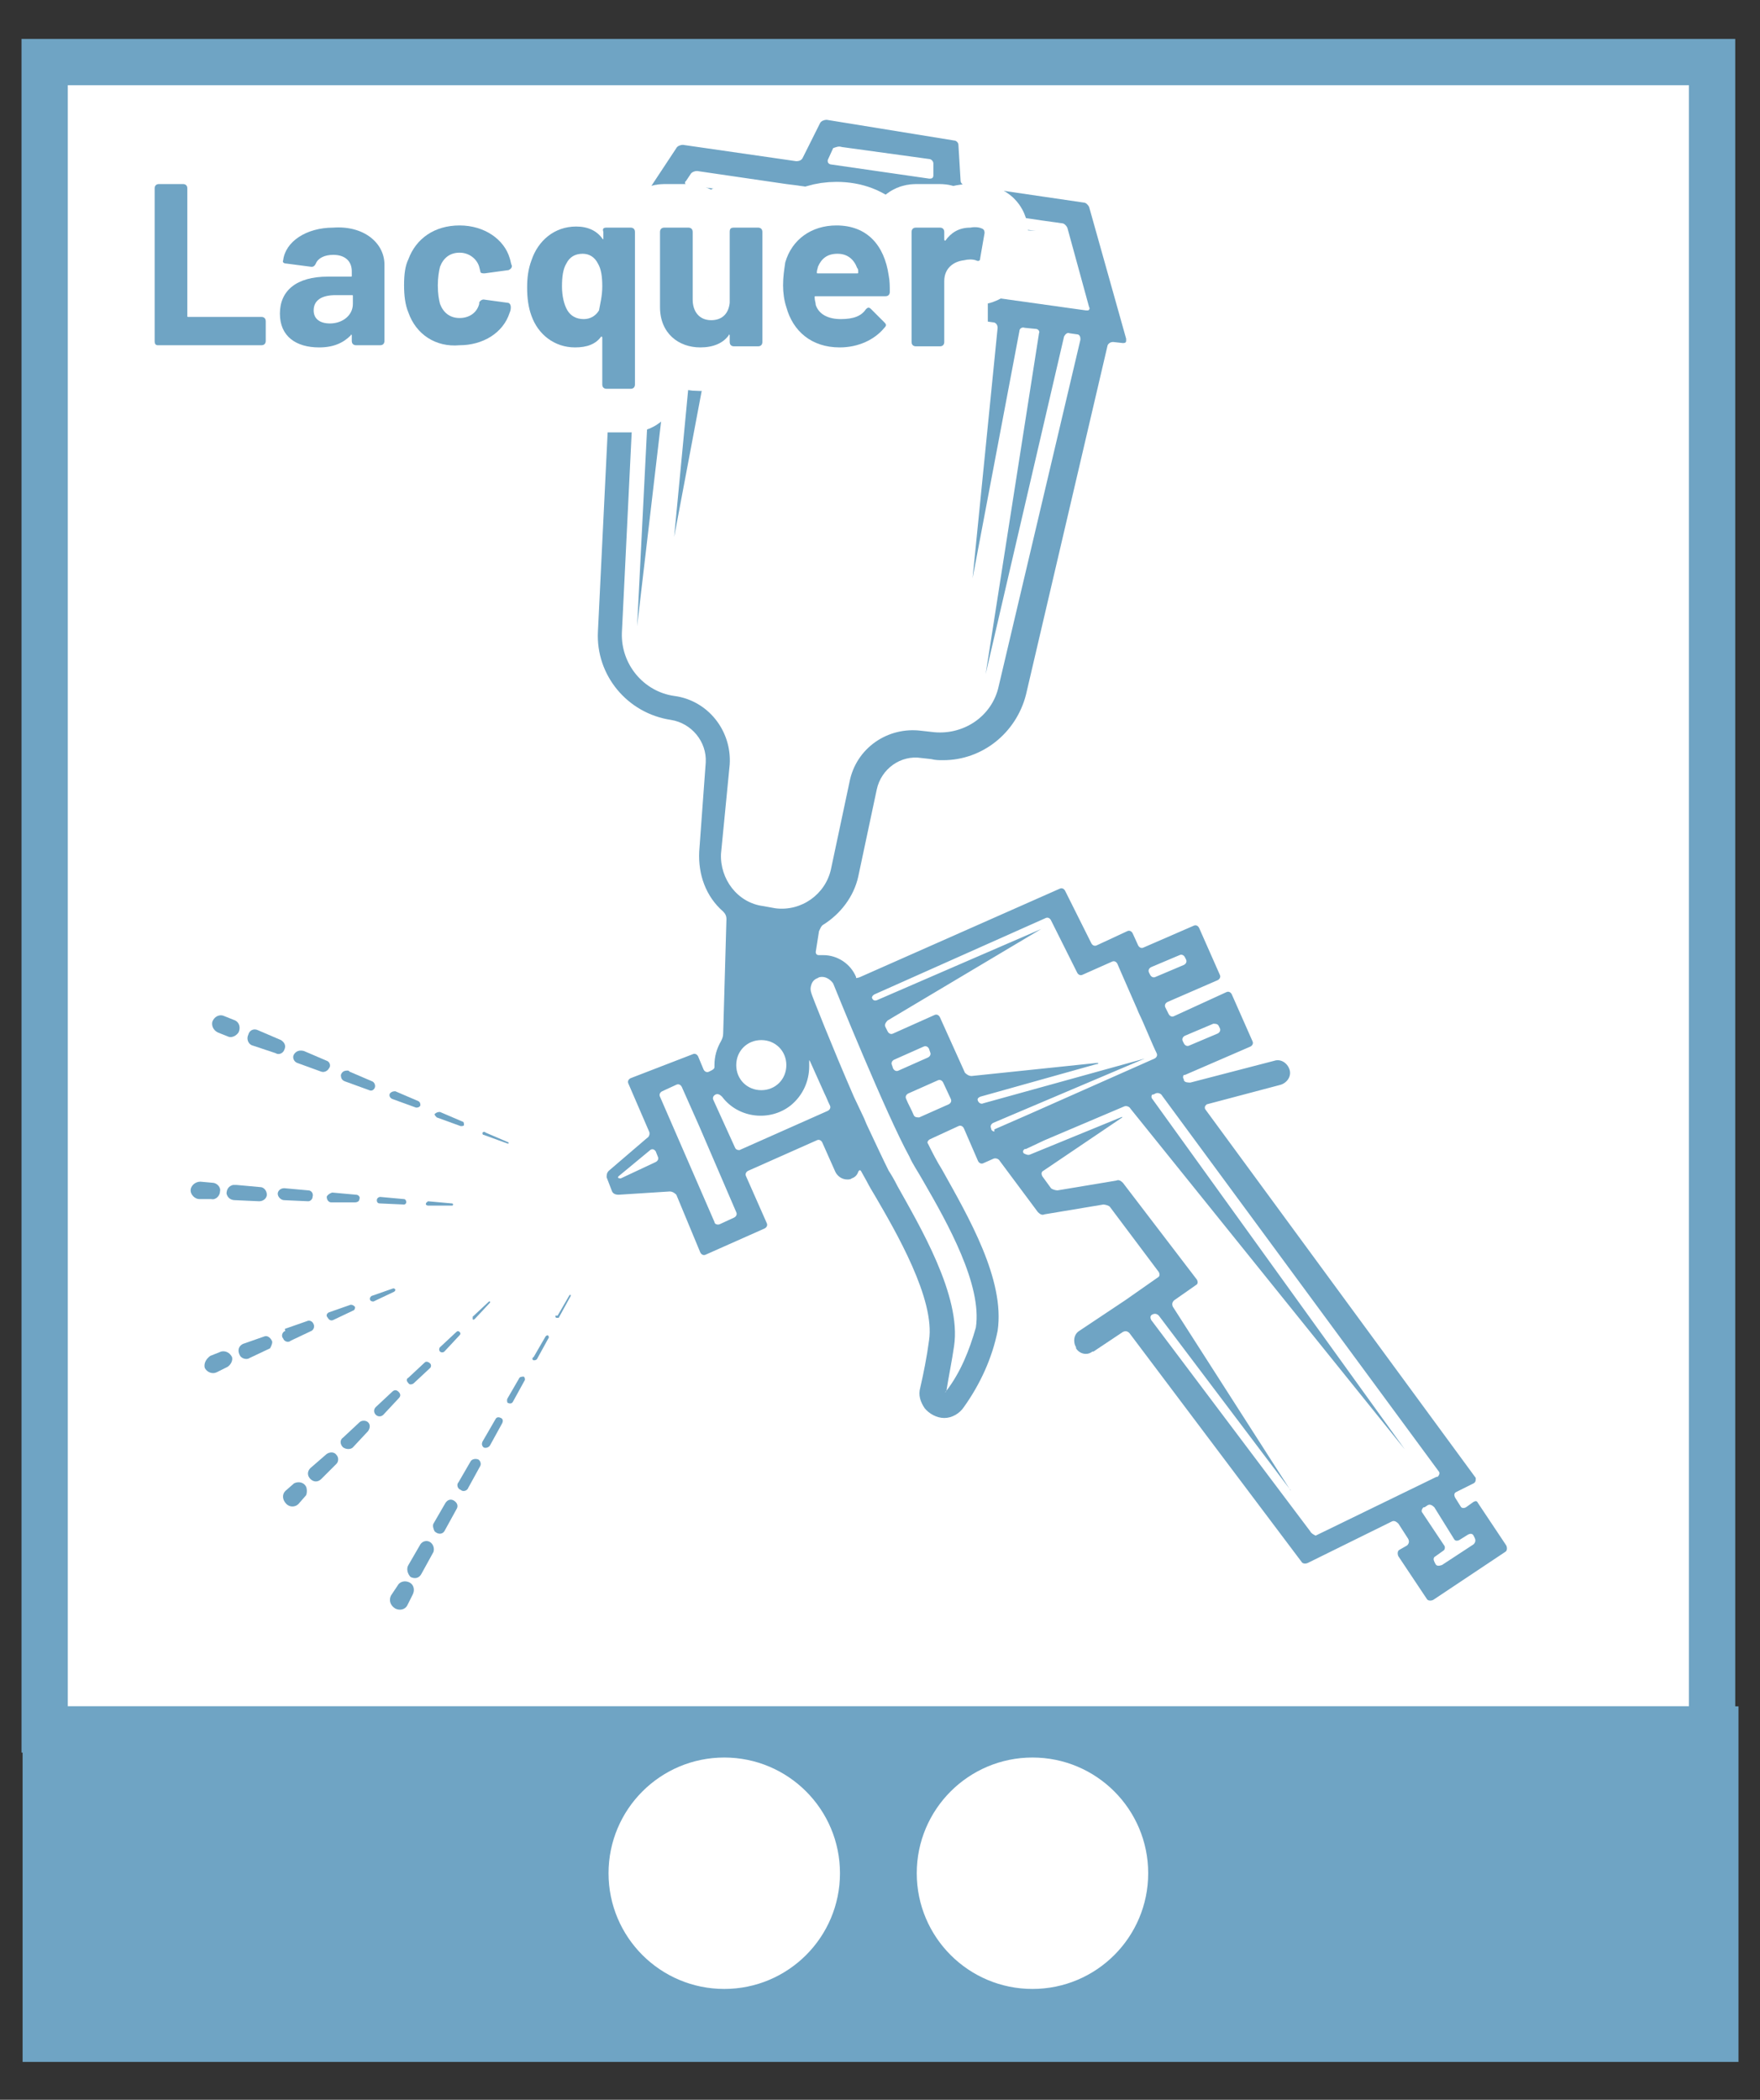
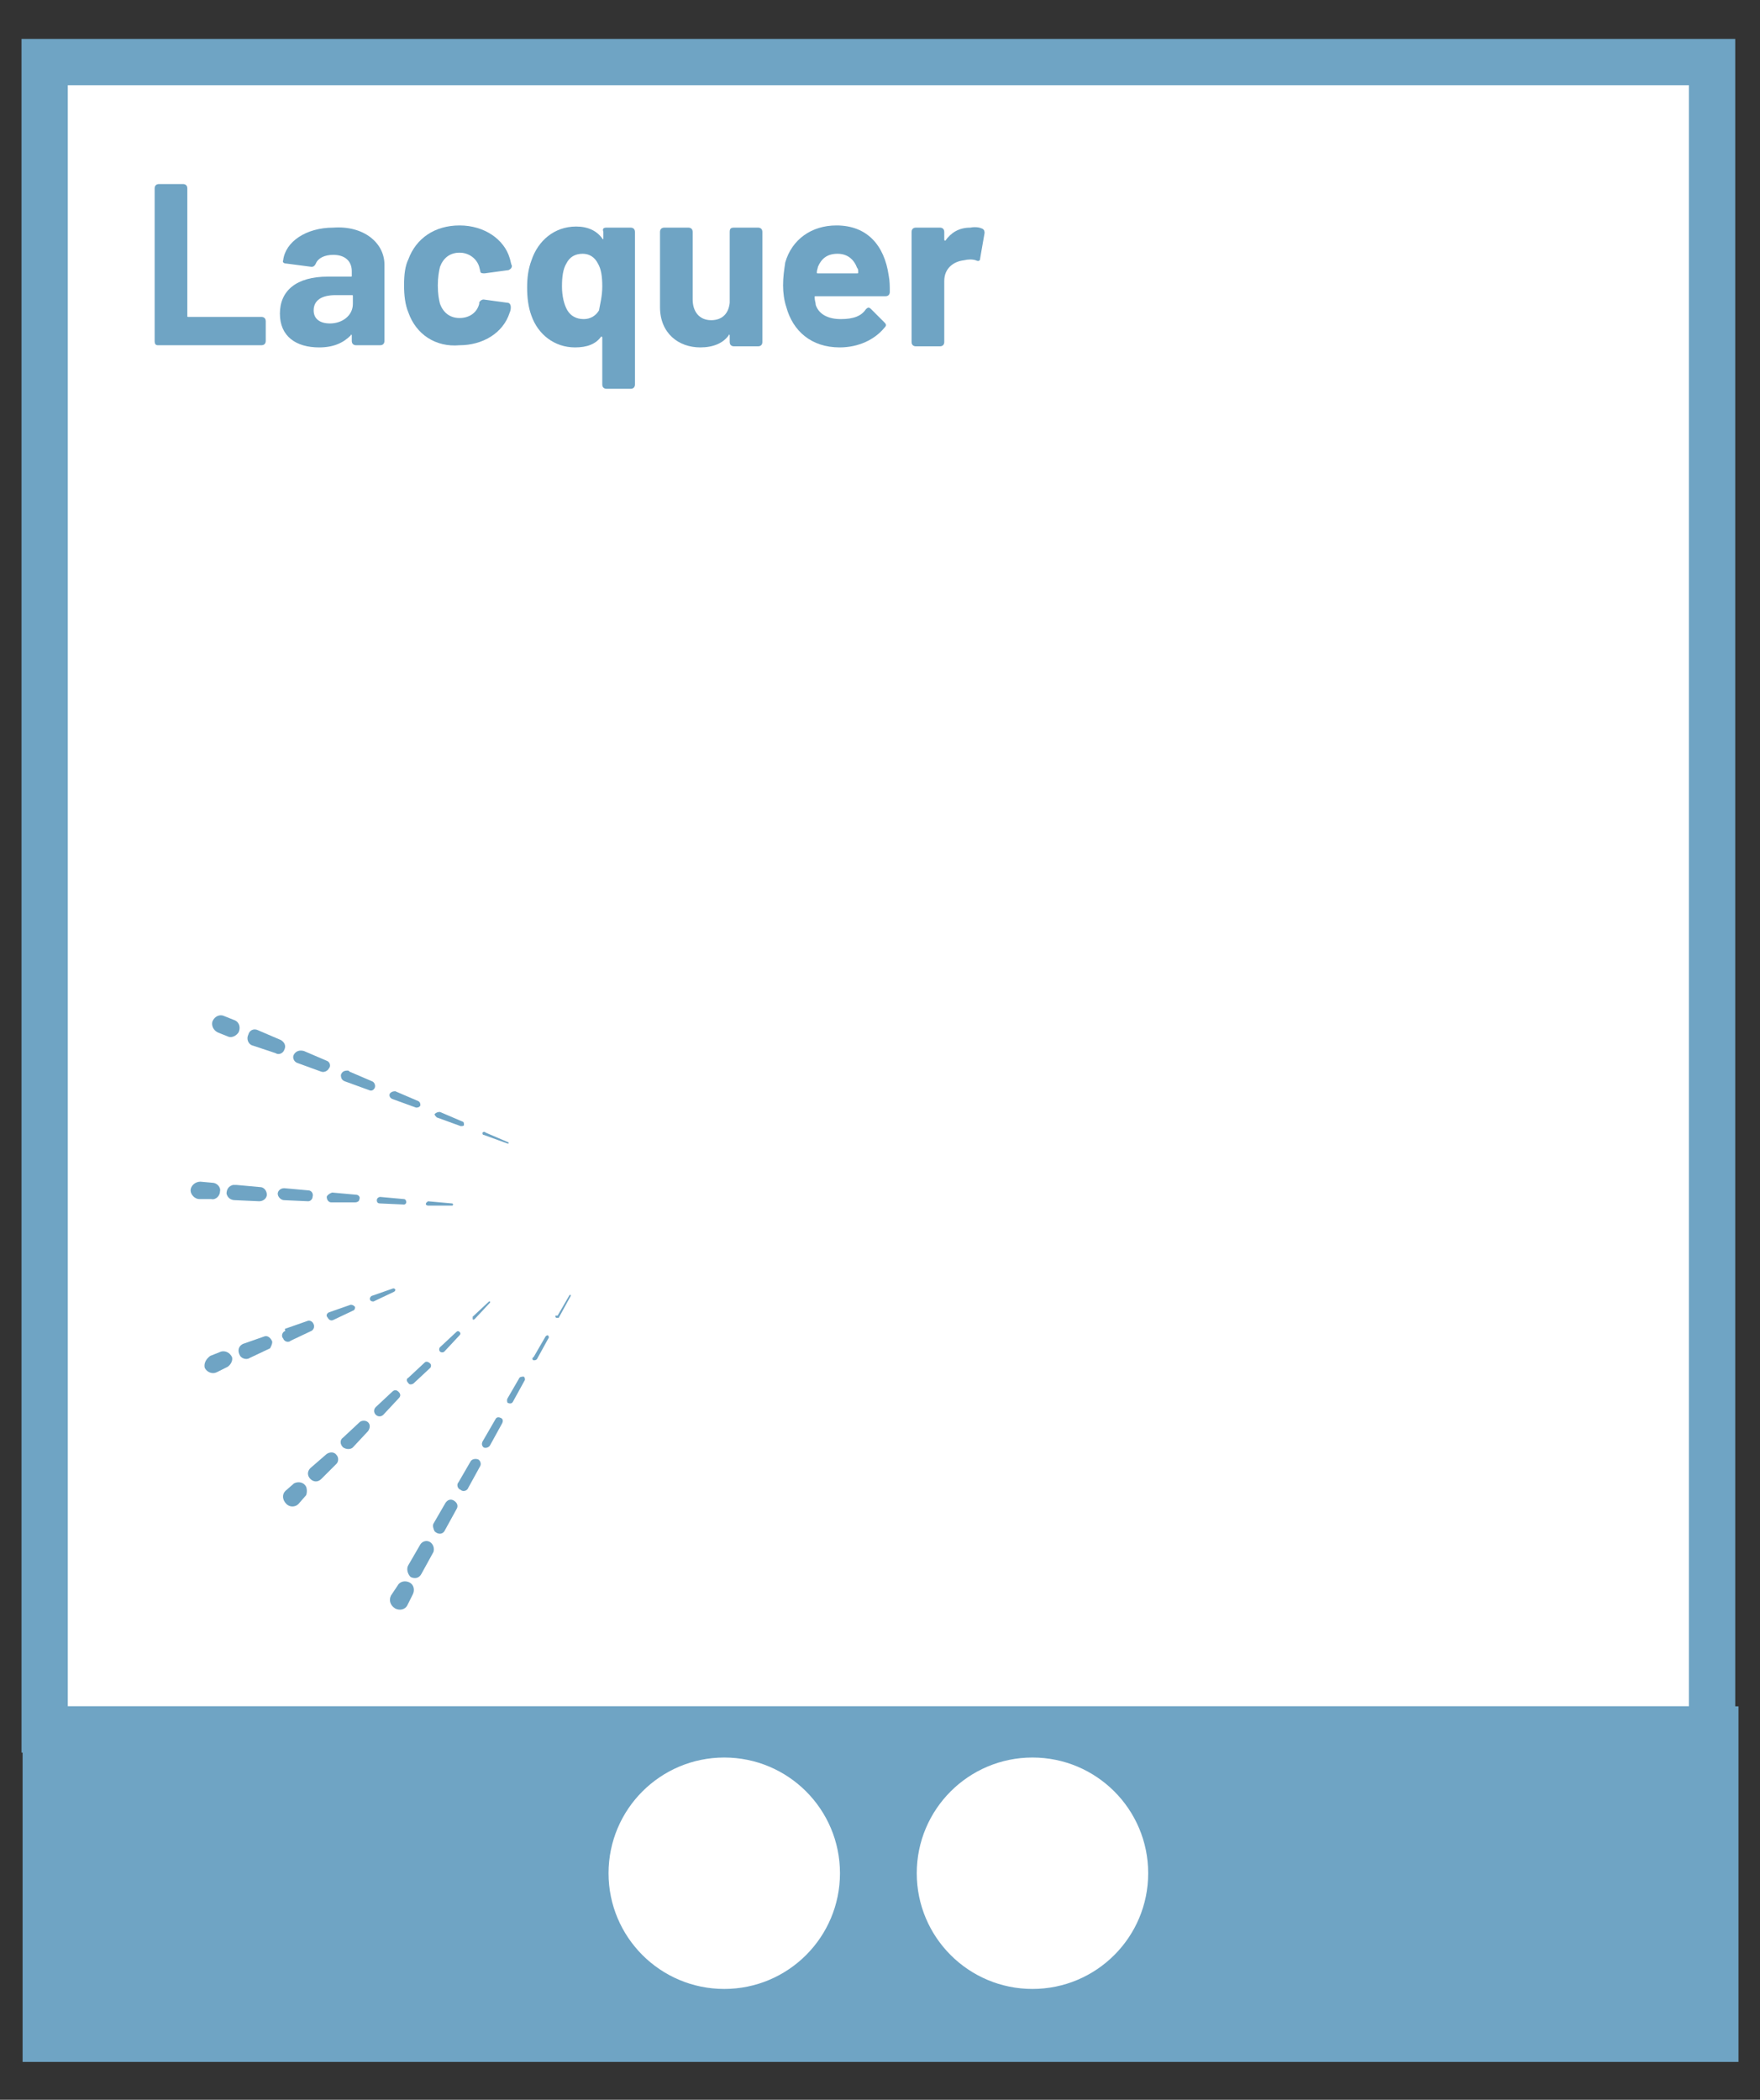
<svg xmlns="http://www.w3.org/2000/svg" version="1.1" id="Ebene_1" x="0px" y="0px" viewBox="0 0 161.6 192.8" style="enable-background:new 0 0 161.6 192.8;" xml:space="preserve">
  <rect x="0" y="0" width="161.6" height="192.8" fill="#333333" stroke="none" />
  <style type="text/css">
	.st0{fill:#FFFFFF;stroke:#6FA4C4;stroke-width:4.25;}
	.st1{fill:#6FA4C4;stroke:#6FA4C4;stroke-width:4.25;}
	.st2{fill:#6FA4C4;}
	.st3{fill:#FFFFFF;stroke:#FFFFFF;stroke-width:4.25;}
	.st4{fill:#FFFFFF;stroke:#FFFFFF;stroke-width:8;}
</style>
  <rect x="4.1" y="5.7" class="st0" width="153.1" height="153.1" />
  <rect x="4.2" y="158.8" class="st1" width="153.3" height="28.4" />
  <g>
-     <path class="st2" d="M135.3,137.9l-0.7,0.5c-0.2,0.1-0.4,0.1-0.5-0.1l0,0l-0.5-0.8c-0.1-0.2-0.1-0.4,0.1-0.5l0,0l1.6-0.8   c0.2-0.1,0.2-0.3,0.2-0.4c0,0,0,0,0-0.1l-24.8-33.8c-0.1-0.1-0.1-0.3,0-0.4l0.1-0.1l6.8-1.8c0.6-0.2,1-0.8,0.8-1.4s-0.8-1-1.4-0.8   l-7.7,2c-0.2,0-0.5,0-0.6-0.2v-0.1c-0.1-0.1-0.1-0.3,0-0.4h0.1l6-2.6c0.2-0.1,0.3-0.3,0.2-0.5l-1.9-4.3c-0.1-0.2-0.3-0.3-0.5-0.2   l0,0l-4.8,2.2c-0.2,0.1-0.4,0-0.5-0.2l0,0l-0.3-0.6c-0.1-0.2,0-0.4,0.2-0.5l0,0l4.6-2c0.2-0.1,0.3-0.3,0.2-0.5l0,0l-1.9-4.3   c-0.1-0.2-0.3-0.3-0.5-0.2l-4.6,2c-0.2,0.1-0.4,0-0.5-0.2l0,0l-0.5-1.1c-0.1-0.2-0.3-0.3-0.5-0.2l-2.8,1.3c-0.2,0.1-0.4,0-0.5-0.2   l-2.4-4.8c-0.1-0.2-0.3-0.3-0.5-0.2l0,0L79,89.7c-0.2,0.1-0.4,0.1-0.4,0.1v-0.1c-0.5-1.2-1.7-2-3-2c-0.1,0-0.2,0-0.4,0   c-0.2,0-0.3-0.1-0.3-0.3l0.3-1.9c0.1-0.2,0.2-0.5,0.4-0.6c1.6-1,2.8-2.6,3.2-4.4l1.7-8c0.4-1.9,2.2-3.2,4.1-2.9l0.9,0.1   c0.4,0.1,0.7,0.1,1.1,0.1c3.6,0,6.7-2.5,7.6-6l7.5-32.1c0.1-0.2,0.3-0.3,0.5-0.3l0.9,0.1c0.1,0,0.3,0,0.3-0.2c0-0.1,0-0.1,0-0.2   L100,19c-0.1-0.2-0.3-0.4-0.5-0.4L88.6,17c-0.2,0-0.4-0.2-0.4-0.4L88,13.3c0-0.2-0.2-0.4-0.4-0.4L75.9,11c-0.2,0-0.5,0.1-0.6,0.3   l-1.6,3.2c-0.1,0.2-0.3,0.3-0.6,0.3l-10.4-1.5c-0.2,0-0.5,0.1-0.6,0.3l-7,10.6c-0.1,0.1-0.1,0.2,0,0.3c0,0,0.1,0.1,0.2,0.1l0.8,0.1   c0.2,0,0.4,0.2,0.4,0.5L54.9,58c-0.2,4,2.7,7.5,6.7,8.1c1.9,0.3,3.3,2,3.2,3.9l-0.6,8.2c-0.1,2.1,0.6,4.1,2.2,5.5   c0.2,0.2,0.3,0.4,0.3,0.7l-0.3,10.5c0,0.3-0.1,0.5-0.2,0.7c-0.4,0.7-0.6,1.4-0.6,2.2c0,0.1,0,0.1,0,0.2s-0.1,0.2-0.3,0.3l-0.2,0.1   c-0.2,0.1-0.4,0-0.5-0.2l0,0L64.1,97c-0.1-0.2-0.3-0.3-0.5-0.2l0,0L57.9,99c-0.2,0.1-0.3,0.3-0.2,0.5l1.9,4.4   c0.1,0.2,0,0.5-0.2,0.6l-3.5,3c-0.2,0.2-0.2,0.4-0.2,0.6l0.5,1.3c0.1,0.2,0.3,0.3,0.6,0.3l4.7-0.3c0.2,0,0.4,0.1,0.6,0.3l2.2,5.3   c0.1,0.2,0.3,0.3,0.5,0.2l0,0l5.4-2.4c0.2-0.1,0.3-0.3,0.2-0.5l-1.9-4.3c-0.1-0.2,0-0.4,0.2-0.5l6.3-2.8c0.2-0.1,0.4,0,0.5,0.2l0,0   l1.2,2.7c0.2,0.4,0.6,0.7,1.1,0.7c0.1,0,0.3,0,0.4-0.1c0.3-0.1,0.5-0.3,0.6-0.6c0.1-0.2,0.2-0.2,0.3,0l0.5,0.9   c0.2,0.4,0.5,0.9,0.8,1.4c1.8,3.1,5.5,9.4,4.9,13.2c-0.2,1.5-0.5,3-0.8,4.3c-0.2,0.7,0,1.3,0.4,1.9c0.4,0.5,1.1,0.9,1.8,0.9   c0.7,0,1.4-0.4,1.8-1c1.5-2.1,2.6-4.5,3.1-7c0.7-4.7-2.7-10.5-5.1-14.8c-0.5-0.8-0.9-1.6-1.2-2.2l-0.1-0.2c-0.1-0.1,0-0.3,0.2-0.4   l2.6-1.2c0.2-0.1,0.4,0,0.5,0.2l1.3,3c0.1,0.2,0.3,0.3,0.5,0.2l0,0l0.9-0.4c0.2-0.1,0.5,0,0.6,0.2l3.5,4.7c0.2,0.2,0.4,0.3,0.6,0.2   l5.4-0.9c0.2,0,0.5,0.1,0.6,0.2l4.5,6c0.1,0.2,0.1,0.4-0.1,0.5l0,0l-3,2.1l-0.6,0.4l-3.6,2.4c-0.5,0.3-0.6,1-0.3,1.5c0,0,0,0,0,0.1   c0.3,0.5,1,0.7,1.5,0.3c0,0,0,0,0.1,0l2.7-1.8c0.2-0.1,0.4-0.1,0.6,0.1l15.8,21c0.1,0.2,0.4,0.2,0.6,0.1l7.7-3.8   c0.2-0.1,0.4,0,0.6,0.2l0.9,1.4c0.1,0.2,0.1,0.4-0.1,0.6l-0.7,0.4c-0.2,0.1-0.2,0.4-0.1,0.6l2.6,3.9c0.1,0.2,0.4,0.2,0.6,0.1   l6.6-4.4c0.2-0.1,0.2-0.4,0.1-0.6l-2.6-3.9C135.6,137.8,135.5,137.8,135.3,137.9z M111.9,94.2l0.1,0.2c0.1,0.2,0,0.4-0.2,0.5l0,0   l-2.6,1.1c-0.2,0.1-0.4,0-0.5-0.2l0,0l-0.1-0.2c-0.1-0.2,0-0.4,0.2-0.5l0,0l2.6-1.1C111.6,94,111.8,94,111.9,94.2z M108.8,87.9   l0.1,0.2c0.1,0.2,0,0.4-0.2,0.5l0,0l-2.6,1.1c-0.2,0.1-0.4,0-0.5-0.2l0,0l-0.1-0.2c-0.1-0.2,0-0.4,0.2-0.5l0,0l2.6-1.1   C108.5,87.6,108.7,87.7,108.8,87.9L108.8,87.9z M77.3,13.5l8,1.1c0.2,0,0.4,0.2,0.4,0.4v1.1c0,0.2-0.1,0.3-0.3,0.3h-0.1l-9-1.3   c-0.1,0-0.3-0.1-0.3-0.3v-0.1l0.5-1.1C76.8,13.5,77,13.4,77.3,13.5z M61.7,19l33.4,2.2c0.2,0,0.2,0,0,0l-32-4.2   c-0.1,0-0.2-0.1-0.2-0.2s0-0.1,0.1-0.2l0.4-0.6c0.1-0.2,0.4-0.3,0.6-0.3l8.2,1.2L73,17c2.2,0.3,12.6,1.8,14.7,2.1l0.8,0.1   c1.6,0.2,7.4,1.1,9,1.3c0.2,0,0.4,0.2,0.5,0.4l2,7.3c0.1,0.1,0,0.3-0.1,0.3c0,0-0.1,0-0.2,0l-18.6-2.6l-21.9-3.1   c-0.1,0-0.2-0.1-0.2-0.2s0-0.1,0.1-0.1l2.1-3.1C61.3,19.1,61.5,19,61.7,19z M67,70.2c0.2-3.1-2-5.9-5.1-6.3   c-2.8-0.4-4.9-2.9-4.8-5.8l1.6-32.7c0-0.2,0.2-0.4,0.4-0.3l0,0l0.6,0.1c0.2,0,0.4,0.2,0.4,0.5l-1.6,31.8c0,0.2,0,0.2,0,0l3.7-31.6   c0-0.2,0.2-0.4,0.4-0.3l0,0l1.1,0.2c0.2,0,0.4,0.2,0.4,0.4l-2.2,23.1c0,0.2,0,0.2,0,0l4.3-22.8c0-0.2,0.2-0.4,0.5-0.3l14.3,2   l10.2,1.4c0.2,0,0.4,0.2,0.4,0.5l-2.3,23c0,0.2,0,0.2,0,0l4.3-22.7c0-0.2,0.2-0.4,0.5-0.3l1,0.1c0.2,0,0.4,0.2,0.3,0.4l0,0   l-4.9,31.3c0,0.2,0,0.2,0,0l7.2-31c0.1-0.2,0.3-0.4,0.5-0.3l0.7,0.1c0.2,0,0.3,0.2,0.3,0.4c0,0,0,0,0,0.1L91.7,63   c-0.6,2.8-3.3,4.6-6.2,4.2l-0.9-0.1c-3.1-0.4-6,1.6-6.6,4.7l-1.7,8c-0.5,2.3-2.7,3.9-5.1,3.6l-1.1-0.2c-2.4-0.3-4-2.5-3.9-4.8   L67,70.2z M72.2,97.8c0,1.3-1,2.3-2.3,2.3s-2.3-1-2.3-2.3s1-2.3,2.3-2.3l0,0C71.2,95.5,72.2,96.5,72.2,97.8L72.2,97.8z M56.8,108   l2.9-2.4c0.1-0.1,0.3-0.1,0.4,0l0.1,0.1l0.2,0.5c0.1,0.2,0,0.4-0.2,0.5l0,0l-3.2,1.5C56.7,108.2,56.7,108.1,56.8,108z M65.6,112.2   l-5-11.5c-0.1-0.2,0-0.4,0.2-0.5l0,0l1.3-0.6c0.2-0.1,0.4,0,0.5,0.2l1.6,3.6l3.4,7.9c0.1,0.2,0,0.4-0.2,0.5l-1.3,0.6   C65.9,112.5,65.6,112.4,65.6,112.2L65.6,112.2z M67.5,105.4l-2-4.4c-0.1-0.2,0-0.4,0.2-0.5l0,0c0.2-0.1,0.4,0,0.6,0.2   c1.5,2,4.4,2.3,6.3,0.8c1.1-0.9,1.7-2.2,1.7-3.6c0-0.1,0-0.2,0-0.4s0-0.2,0.1,0l1.3,2.9c0.2,0.4,0.3,0.7,0.5,1.1   c0.1,0.2,0,0.4-0.2,0.5l0,0l-8.1,3.6C67.8,105.6,67.6,105.6,67.5,105.4L67.5,105.4z M86.7,128.8v-0.3c0-0.2,0-0.2,0,0V128.8   C86.7,129,86.7,129,86.7,128.8z M86.9,127.7C86.8,127.9,86.7,127.9,86.9,127.7c0.2-1.3,0.5-2.7,0.7-4.1c0.7-4.6-3.2-11.1-5.2-14.7   c-0.3-0.6-0.6-1.1-0.8-1.4c-0.5-1-1.2-2.5-2-4.2c-0.1-0.2-0.2-0.5-0.3-0.7l-0.9-1.9c-2-4.6-3.9-9.4-3.9-9.5c-0.1-0.3-0.1-0.5,0-0.8   s0.3-0.5,0.6-0.6c0.1-0.1,0.3-0.1,0.4-0.1c0.4,0,0.8,0.3,1,0.6c0.2,0.5,4.9,12.1,7,15.9c0.3,0.7,0.8,1.4,1.3,2.3   c2.2,3.8,5.4,9.5,4.8,13.4C89,124,88.2,126,86.9,127.7L86.9,127.7z M82.1,97.3l2.7-1.2c0.2-0.1,0.4,0,0.5,0.2l0,0l0.1,0.3   c0.1,0.2,0,0.4-0.2,0.5l0,0l-2.7,1.2c-0.2,0.1-0.4,0-0.5-0.2l0,0l-0.1-0.3C81.8,97.6,81.9,97.4,82.1,97.3L82.1,97.3z M83.9,102.4   c-0.2-0.5-0.5-1-0.7-1.5c-0.1-0.2,0-0.4,0.2-0.5l2.7-1.2c0.2-0.1,0.4,0,0.5,0.2l0.7,1.5c0.1,0.2,0,0.4-0.2,0.5l0,0l-2.7,1.2   C84.2,102.6,84,102.6,83.9,102.4z M91.3,103.9c-0.1,0-0.3-0.1-0.3-0.3l0,0c-0.1-0.2,0-0.4,0.2-0.5l0,0l13.9-5.9   c0.2-0.1,0.2-0.1,0,0l-14.8,4.1c-0.2,0.1-0.4,0-0.5-0.2s0-0.3,0.2-0.4l10.7-3c0.2,0,0.2-0.1,0-0.1l-11.5,1.2   c-0.2,0-0.4-0.1-0.6-0.3l-2.3-5.1c-0.1-0.2-0.3-0.3-0.5-0.2L82,94.9c-0.2,0.1-0.4,0-0.5-0.2l-0.2-0.4c-0.1-0.2,0-0.4,0.2-0.6   l14.1-8.4c0.2-0.1,0.2-0.1,0,0l-15,6.5c-0.2,0.1-0.4,0.1-0.5-0.1c-0.1-0.1,0-0.3,0.2-0.4l15.7-7c0.2-0.1,0.4,0,0.5,0.2l2.4,4.8   c0.1,0.2,0.3,0.3,0.5,0.2l2.7-1.2c0.2-0.1,0.4,0,0.5,0.2l0.3,0.7l1.4,3.2c0.1,0.2,0.2,0.5,0.3,0.7c0.4,0.8,1.2,2.8,1.6,3.6   c0.1,0.2,0,0.4-0.2,0.5l0,0l-11.5,5.1l-3.2,1.4L91.3,103.9z M120.3,140.6l-14.6-19.4c-0.1-0.2-0.1-0.4,0.1-0.5l0,0   c0.2-0.1,0.4-0.1,0.6,0.1l12,15.9c0.1,0.2,0.2,0.2,0,0L107.7,120c-0.1-0.2-0.1-0.4,0.1-0.6l2-1.4c0.2-0.1,0.2-0.3,0.1-0.5l0,0   l-6.8-8.9c-0.2-0.2-0.4-0.3-0.6-0.2l-5.4,0.9c-0.2,0-0.5-0.1-0.6-0.2l-0.8-1.1c-0.1-0.2-0.1-0.4,0.1-0.5l0,0l7.1-4.8   c0.2-0.1,0.2-0.2,0-0.1l-8.3,3.4c-0.2,0.1-0.4,0-0.6-0.1c-0.1-0.1-0.1-0.3,0.1-0.4h0.1l1.7-0.8l7.3-3.1c0.2-0.1,0.5,0,0.6,0.2   l25.2,31.3c0.1,0.2,0.1,0.2,0,0l-23.2-32.2c-0.1-0.1-0.1-0.3,0-0.4h0.1l0.2-0.1c0.2-0.1,0.5,0,0.6,0.2l25.4,34.5   c0.1,0.1,0.1,0.3-0.1,0.5c0,0,0,0-0.1,0l-11.1,5.4C120.6,140.9,120.4,140.8,120.3,140.6L120.3,140.6z M131.8,143.6l-0.1-0.2   c-0.1-0.2-0.1-0.4,0.1-0.5l0,0l0.7-0.5c0.2-0.1,0.2-0.4,0.1-0.5l0,0l-2-3c-0.1-0.1-0.1-0.3,0.1-0.5c0,0,0,0,0.1,0l0.3-0.2   c0.2-0.1,0.4,0,0.6,0.2l1.8,2.9c0.1,0.2,0.3,0.2,0.5,0.1l0,0l0.8-0.5c0.2-0.1,0.4-0.1,0.5,0.1l0,0l0.1,0.2c0.1,0.2,0.1,0.4-0.1,0.6   l-2.9,1.9C132.1,143.8,131.9,143.8,131.8,143.6L131.8,143.6z" />
    <path class="st2" d="M20.6,93.3l1,0.4c0.4,0.2,0.5,0.7,0.3,1.1c-0.2,0.3-0.6,0.5-0.9,0.4l-1-0.4c-0.4-0.2-0.6-0.6-0.5-1   C19.7,93.3,20.2,93.1,20.6,93.3L20.6,93.3z" />
    <path class="st2" d="M23.7,94.6l2.1,0.9c0.3,0.2,0.5,0.5,0.3,0.9c-0.1,0.3-0.5,0.5-0.8,0.3L23.2,96c-0.4-0.1-0.6-0.6-0.4-1   C22.9,94.6,23.3,94.4,23.7,94.6L23.7,94.6z" />
    <path class="st2" d="M27.9,96.5l2.1,0.9c0.3,0.1,0.4,0.5,0.2,0.7c-0.1,0.2-0.4,0.4-0.7,0.3l-2.2-0.8c-0.3-0.1-0.5-0.5-0.3-0.8   C27.2,96.5,27.5,96.4,27.9,96.5L27.9,96.5L27.9,96.5z" />
    <path class="st2" d="M32.1,98.4l2.1,0.9c0.2,0.1,0.3,0.4,0.2,0.6s-0.3,0.3-0.5,0.2l-2.2-0.8c-0.3-0.1-0.4-0.3-0.4-0.6   c0.1-0.3,0.3-0.4,0.6-0.4C32,98.3,32,98.3,32.1,98.4L32.1,98.4z" />
    <path class="st2" d="M36.3,100.2l2.1,0.9c0.2,0.1,0.2,0.3,0.2,0.4c-0.1,0.2-0.3,0.2-0.4,0.2l-2.2-0.8c-0.2-0.1-0.3-0.3-0.2-0.5   C35.9,100.3,36,100.2,36.3,100.2L36.3,100.2z" />
    <path class="st2" d="M40.4,102.1l2.1,0.9c0.1,0,0.1,0.2,0.1,0.3l0,0c0,0.1-0.2,0.1-0.3,0.1l-2.2-0.8c-0.1-0.1-0.2-0.2-0.2-0.3l0,0   C40.1,102.1,40.3,102.1,40.4,102.1L40.4,102.1L40.4,102.1z" />
    <path class="st2" d="M44.6,104l2.1,0.9v0.1h-0.1l-2.2-0.8c-0.1,0-0.1-0.1-0.1-0.2l0,0C44.4,103.9,44.5,103.9,44.6,104   C44.6,103.9,44.6,103.9,44.6,104L44.6,104z" />
    <path class="st2" d="M48.8,105.8l1,0.4L48.8,105.8L48.8,105.8L48.8,105.8L48.8,105.8z" />
    <path class="st2" d="M18.4,108.5l1.1,0.1c0.4,0,0.8,0.4,0.7,0.8c0,0.4-0.4,0.8-0.8,0.7l0,0h-1.1c-0.4,0-0.8-0.4-0.8-0.8   S17.9,108.5,18.4,108.5L18.4,108.5z" />
    <path class="st2" d="M21.7,108.8l2.2,0.2c0.3,0,0.6,0.3,0.6,0.7c0,0.3-0.3,0.6-0.7,0.6l-2.2-0.1c-0.4,0-0.7-0.2-0.8-0.6   c0-0.4,0.2-0.7,0.6-0.8C21.5,108.8,21.5,108.8,21.7,108.8L21.7,108.8z" />
    <path class="st2" d="M26.1,109.1l2.2,0.2c0.3,0,0.5,0.3,0.4,0.6c0,0.2-0.2,0.4-0.4,0.4l-2.2-0.1c-0.3,0-0.6-0.3-0.6-0.6   C25.5,109.4,25.7,109.1,26.1,109.1L26.1,109.1L26.1,109.1z" />
    <path class="st2" d="M30.5,109.5l2.2,0.2c0.2,0,0.4,0.2,0.3,0.4c0,0.2-0.2,0.3-0.4,0.3h-2.2c-0.2,0-0.4-0.2-0.4-0.5   C30,109.8,30.2,109.6,30.5,109.5L30.5,109.5z" />
    <path class="st2" d="M34.9,109.9l2.2,0.2c0.1,0,0.2,0.1,0.2,0.3l0,0c0,0.1-0.1,0.2-0.2,0.2l-2.2-0.1c-0.2,0-0.3-0.1-0.3-0.3l0,0   C34.6,110,34.8,109.9,34.9,109.9L34.9,109.9z" />
    <path class="st2" d="M39.3,110.3l2.2,0.2c0,0,0.1,0,0.1,0.1l0,0c0,0,0,0.1-0.1,0.1l0,0h-2.2c-0.1,0-0.2-0.1-0.2-0.1l0,0   C39.1,110.4,39.2,110.4,39.3,110.3C39.3,110.4,39.3,110.4,39.3,110.3L39.3,110.3z" />
    <path class="st2" d="M43.7,110.7l1.1,0.1L43.7,110.7L43.7,110.7L43.7,110.7L43.7,110.7z" />
    <path class="st2" d="M19.3,124.5l1-0.4c0.4-0.1,0.8,0.1,1,0.5c0.1,0.3-0.1,0.7-0.4,0.9l-1,0.5c-0.4,0.2-0.9,0-1.1-0.4   C18.7,125.2,18.9,124.8,19.3,124.5L19.3,124.5z" />
    <path class="st2" d="M22.3,123.4l2-0.7c0.3-0.1,0.6,0.2,0.7,0.5c0,0.2-0.1,0.4-0.2,0.6l-1.9,0.9c-0.3,0.2-0.8,0-0.9-0.3   C21.8,124,21.9,123.6,22.3,123.4C22.2,123.4,22.2,123.4,22.3,123.4L22.3,123.4z" />
    <path class="st2" d="M26.2,122l2-0.7c0.2-0.1,0.5,0,0.6,0.3l0,0c0.1,0.2,0,0.5-0.2,0.6l-1.9,0.9c-0.2,0.2-0.6,0.1-0.7-0.2   c-0.2-0.2-0.1-0.6,0.2-0.7C26.1,122,26.2,122,26.2,122L26.2,122z" />
    <path class="st2" d="M30.2,120.5l2-0.7c0.2,0,0.3,0.1,0.4,0.2c0,0.1,0,0.2-0.1,0.3l-1.9,0.9c-0.2,0.1-0.4,0-0.5-0.2   C29.9,120.8,30,120.6,30.2,120.5C30.1,120.5,30.1,120.5,30.2,120.5L30.2,120.5z" />
    <path class="st2" d="M34.1,119l2-0.7c0.1,0,0.1,0,0.2,0.1l0,0c0,0.1,0,0.1-0.1,0.2l-1.9,0.9c-0.1,0-0.2,0-0.3-0.1   C33.9,119.2,34,119.1,34.1,119L34.1,119z" />
    <path class="st2" d="M38,117.6l1-0.4L38,117.6L38,117.6z" />
    <path class="st2" d="M26.2,136.9l0.8-0.7c0.4-0.2,0.9-0.1,1.1,0.3c0.1,0.2,0.1,0.6,0,0.8l-0.7,0.8c-0.3,0.3-0.8,0.3-1.1,0   C25.9,137.7,25.9,137.2,26.2,136.9L26.2,136.9z" />
    <path class="st2" d="M28.5,134.8l1.5-1.3c0.3-0.2,0.7-0.2,0.9,0.1c0.2,0.2,0.2,0.6,0,0.8l-1.4,1.4c-0.3,0.3-0.7,0.3-1,0l0,0   C28.2,135.5,28.2,135.1,28.5,134.8L28.5,134.8L28.5,134.8z" />
    <path class="st2" d="M31.5,132l1.5-1.4c0.2-0.2,0.6-0.2,0.8,0s0.2,0.5,0,0.8l-1.4,1.5c-0.2,0.2-0.6,0.2-0.9,0   C31.2,132.6,31.2,132.2,31.5,132L31.5,132z" />
    <path class="st2" d="M34.5,129.2l1.5-1.4c0.2-0.2,0.4-0.2,0.6,0c0.2,0.2,0.2,0.4,0,0.6l-1.4,1.5c-0.2,0.2-0.5,0.2-0.7,0   C34.3,129.7,34.3,129.4,34.5,129.2L34.5,129.2z" />
    <path class="st2" d="M37.5,126.5l1.5-1.4c0.1-0.1,0.3-0.1,0.5,0.1c0.1,0.1,0.1,0.3,0,0.4L38,127c-0.1,0.1-0.4,0.2-0.5,0l0,0   C37.3,126.8,37.3,126.6,37.5,126.5L37.5,126.5z" />
    <path class="st2" d="M40.4,123.7l1.5-1.4c0.1-0.1,0.2-0.1,0.3,0l0,0c0.1,0.1,0.1,0.2,0,0.3l-1.4,1.5c-0.1,0.1-0.3,0.1-0.4,0   C40.3,124,40.3,123.8,40.4,123.7L40.4,123.7L40.4,123.7z" />
    <path class="st2" d="M43.4,120.9l1.5-1.4H45l0,0v0.1l-1.4,1.5c-0.1,0.1-0.2,0.1-0.2,0C43.4,121.1,43.4,121,43.4,120.9L43.4,120.9z" />
    <path class="st2" d="M46.4,118.2l0.8-0.7L46.4,118.2L46.4,118.2L46.4,118.2L46.4,118.2z" />
    <path class="st2" d="M35.9,146.5l0.6-0.9c0.2-0.4,0.7-0.5,1.1-0.3c0.4,0.2,0.5,0.7,0.3,1.1l0,0l-0.5,1c-0.2,0.4-0.7,0.5-1.1,0.3   C35.8,147.4,35.7,146.9,35.9,146.5L35.9,146.5z" />
    <path class="st2" d="M37.5,143.7l1.1-1.9c0.2-0.3,0.6-0.4,0.9-0.2c0.3,0.2,0.4,0.6,0.3,0.9l-1.1,2c-0.2,0.4-0.6,0.5-1,0.3l0,0   C37.4,144.5,37.3,144,37.5,143.7L37.5,143.7z" />
    <path class="st2" d="M39.8,139.9l1.1-1.9c0.2-0.3,0.5-0.4,0.8-0.2s0.4,0.5,0.2,0.8l-1.1,2c-0.2,0.3-0.6,0.3-0.9,0   C39.8,140.4,39.7,140.1,39.8,139.9L39.8,139.9z" />
    <path class="st2" d="M42.1,136.1l1.1-1.9c0.1-0.2,0.4-0.3,0.7-0.2l0,0c0.2,0.1,0.3,0.4,0.2,0.6l-1.1,2c-0.1,0.3-0.5,0.4-0.7,0.2   l0,0C42,136.7,41.9,136.3,42.1,136.1C42,136.1,42,136.1,42.1,136.1L42.1,136.1z" />
    <path class="st2" d="M44.4,132.2l1.1-1.9c0.1-0.2,0.3-0.2,0.5-0.1c0.2,0.1,0.2,0.3,0.1,0.5l-1.1,2c-0.1,0.2-0.4,0.3-0.6,0.2l0,0   C44.2,132.7,44.2,132.5,44.4,132.2L44.4,132.2z" />
    <path class="st2" d="M46.6,128.4l1.1-1.9c0.1-0.1,0.3-0.1,0.4-0.1c0.1,0.1,0.1,0.2,0.1,0.3l-1.1,2c-0.1,0.2-0.3,0.2-0.5,0.1l0,0   C46.6,128.8,46.5,128.6,46.6,128.4L46.6,128.4z" />
    <path class="st2" d="M49,124.6l1.1-1.9c0.1-0.1,0.2-0.1,0.2-0.1c0.1,0.1,0.1,0.2,0.1,0.2l-1.1,2c-0.1,0.1-0.2,0.1-0.3,0.1   C48.9,124.9,48.8,124.7,49,124.6C48.9,124.6,48.9,124.6,49,124.6L49,124.6z" />
    <path class="st2" d="M51.2,120.8l1.1-1.9h0.1v0.1l-1.1,2c0,0-0.1,0-0.2,0c-0.1,0-0.1-0.1-0.1-0.2H51.2z" />
    <path class="st2" d="M53.5,117l0.6-0.9L53.5,117L53.5,117L53.5,117L53.5,117z" />
  </g>
  <circle class="st3" cx="66.5" cy="172" r="8.5" />
  <circle class="st3" cx="94.8" cy="172" r="8.5" />
  <g>
-     <path class="st4" d="M14.2,31.3v-14c0-0.2,0.1-0.4,0.4-0.4h2.2c0.2,0,0.4,0.1,0.4,0.4V29c0,0.1,0,0.1,0.1,0.1H24   c0.2,0,0.4,0.1,0.4,0.4v1.8c0,0.2-0.1,0.4-0.4,0.4h-9.5C14.3,31.7,14.2,31.6,14.2,31.3z" />
    <path class="st4" d="M35.3,24.3v7c0,0.2-0.1,0.4-0.4,0.4h-2.2c-0.2,0-0.4-0.1-0.4-0.4v-0.5c0-0.1-0.1-0.1-0.1,0   c-0.7,0.7-1.6,1.1-2.9,1.1c-2.1,0-3.6-1-3.6-3.1s1.5-3.4,4.4-3.4h2.1c0.1,0,0.1,0,0.1-0.1v-0.4c0-0.9-0.6-1.5-1.7-1.5   c-0.8,0-1.4,0.3-1.6,0.8c-0.1,0.2-0.2,0.3-0.4,0.3l-2.3-0.3c-0.2,0-0.4-0.1-0.3-0.3c0.2-1.7,2.1-3,4.6-3   C33.4,20.7,35.3,22.3,35.3,24.3z M32.4,27.9v-0.7c0-0.1,0-0.1-0.1-0.1h-1.5c-1.3,0-2,0.5-2,1.4c0,0.8,0.6,1.2,1.5,1.2   C31.4,29.7,32.4,29,32.4,27.9z" />
    <path class="st4" d="M37.5,28.7c-0.3-0.7-0.4-1.6-0.4-2.5c0-1,0.1-1.8,0.4-2.4c0.7-1.9,2.4-3.1,4.7-3.1s4.1,1.3,4.6,3   c0.1,0.3,0.1,0.5,0.2,0.7c0,0.2-0.1,0.3-0.3,0.4l-2.2,0.3c-0.2,0-0.4,0-0.4-0.2L44,24.5c-0.2-0.7-0.9-1.3-1.8-1.3   c-0.9,0-1.5,0.5-1.8,1.3c-0.1,0.4-0.2,1-0.2,1.7c0,0.8,0.1,1.3,0.2,1.7c0.3,0.8,0.9,1.3,1.8,1.3c0.9,0,1.6-0.5,1.8-1.3   c0-0.1,0-0.1,0-0.1c0-0.1,0.2-0.3,0.4-0.3l2.2,0.3c0.2,0,0.3,0.2,0.3,0.4c0,0.1,0,0.3-0.1,0.5c-0.6,1.9-2.5,3-4.6,3   C40,31.9,38.2,30.7,37.5,28.7z" />
    <path class="st4" d="M55.7,20.9h2.2c0.2,0,0.4,0.1,0.4,0.4v14c0,0.2-0.1,0.4-0.4,0.4h-2.2c-0.2,0-0.4-0.1-0.4-0.4V31   c0-0.1-0.1-0.1-0.1-0.1c-0.5,0.7-1.3,1-2.4,1c-1.9,0-3.4-1.2-4-2.9c-0.3-0.8-0.4-1.7-0.4-2.6s0.1-1.7,0.4-2.5   c0.6-1.8,2.1-3.1,4.1-3.1c1.1,0,1.9,0.4,2.4,1.1c0.1,0.1,0.1,0.1,0.1,0v-0.6C55.3,21,55.4,20.9,55.7,20.9z M55.3,26.3   c0-0.9-0.1-1.6-0.4-2.1c-0.3-0.6-0.8-0.9-1.4-0.9c-0.7,0-1.2,0.3-1.5,0.9c-0.3,0.5-0.4,1.2-0.4,2.1s0.2,1.7,0.5,2.2   s0.8,0.8,1.5,0.8c0.6,0,1.1-0.3,1.4-0.8C55.1,27.9,55.3,27.2,55.3,26.3z" />
    <path class="st4" d="M67.4,20.9h2.2c0.2,0,0.4,0.1,0.4,0.4v10.1c0,0.2-0.1,0.4-0.4,0.4h-2.2c-0.2,0-0.4-0.1-0.4-0.4v-0.6   c0-0.1-0.1-0.1-0.1,0c-0.5,0.7-1.4,1.1-2.6,1.1c-2,0-3.7-1.3-3.7-3.7v-6.9c0-0.2,0.1-0.4,0.4-0.4h2.2c0.2,0,0.4,0.1,0.4,0.4v6.2   c0,1.1,0.6,1.9,1.7,1.9c1,0,1.6-0.6,1.7-1.6v-6.5C67,21,67.1,20.9,67.4,20.9z" />
    <path class="st4" d="M79.5,28.4c0.2-0.2,0.3-0.2,0.5,0l1.2,1.2c0.2,0.2,0.2,0.3,0,0.5c-0.9,1.1-2.4,1.8-4.1,1.8   c-2.6,0-4.3-1.5-4.9-3.7c-0.2-0.6-0.3-1.3-0.3-2c0-0.8,0.1-1.4,0.2-2.1c0.6-2.1,2.4-3.4,4.7-3.4c2.8,0,4.4,1.8,4.8,4.6   c0.1,0.5,0.1,1,0.1,1.5c0,0.2-0.1,0.4-0.4,0.4h-6.4c-0.1,0-0.1,0-0.1,0.1c0,0.3,0.1,0.5,0.1,0.7c0.3,0.9,1.2,1.3,2.3,1.3   C78.4,29.3,79.1,29,79.5,28.4z M75.1,24.5c0,0.1-0.1,0.3-0.1,0.5c0,0.1,0,0.1,0.1,0.1h3.6c0.1,0,0.1,0,0.1-0.1c0-0.2,0-0.3-0.1-0.4   c-0.3-0.8-0.9-1.3-1.8-1.3C75.9,23.3,75.4,23.8,75.1,24.5z" />
    <path class="st4" d="M90.2,21c0.2,0.1,0.2,0.3,0.2,0.4L90,23.7c0,0.3-0.2,0.3-0.4,0.2c-0.3-0.1-0.7-0.1-1.1,0   c-0.9,0.1-1.8,0.7-1.8,1.9v5.6c0,0.2-0.1,0.4-0.4,0.4h-2.2c-0.2,0-0.4-0.1-0.4-0.4V21.3c0-0.2,0.1-0.4,0.4-0.4h2.2   c0.2,0,0.4,0.1,0.4,0.4V22c0,0.1,0.1,0.1,0.1,0.1c0.5-0.7,1.2-1.2,2.3-1.2C89.6,20.8,90,20.9,90.2,21z" />
  </g>
  <g>
    <path class="st2" d="M14.2,31.3v-14c0-0.2,0.1-0.4,0.4-0.4h2.2c0.2,0,0.4,0.1,0.4,0.4V29c0,0.1,0,0.1,0.1,0.1H24   c0.2,0,0.4,0.1,0.4,0.4v1.8c0,0.2-0.1,0.4-0.4,0.4h-9.5C14.3,31.7,14.2,31.6,14.2,31.3z" />
    <path class="st2" d="M35.3,24.3v7c0,0.2-0.1,0.4-0.4,0.4h-2.2c-0.2,0-0.4-0.1-0.4-0.4v-0.5c0-0.1-0.1-0.1-0.1,0   c-0.7,0.7-1.6,1.1-2.9,1.1c-2.1,0-3.6-1-3.6-3.1s1.5-3.4,4.4-3.4h2.1c0.1,0,0.1,0,0.1-0.1v-0.4c0-0.9-0.6-1.5-1.7-1.5   c-0.8,0-1.4,0.3-1.6,0.8c-0.1,0.2-0.2,0.3-0.4,0.3l-2.3-0.3c-0.2,0-0.4-0.1-0.3-0.3c0.2-1.7,2.1-3,4.6-3   C33.4,20.7,35.3,22.3,35.3,24.3z M32.4,27.9v-0.7c0-0.1,0-0.1-0.1-0.1h-1.5c-1.3,0-2,0.5-2,1.4c0,0.8,0.6,1.2,1.5,1.2   C31.4,29.7,32.4,29,32.4,27.9z" />
    <path class="st2" d="M37.5,28.7c-0.3-0.7-0.4-1.6-0.4-2.5c0-1,0.1-1.8,0.4-2.4c0.7-1.9,2.4-3.1,4.7-3.1s4.1,1.3,4.6,3   c0.1,0.3,0.1,0.5,0.2,0.7c0,0.2-0.1,0.3-0.3,0.4l-2.2,0.3c-0.2,0-0.4,0-0.4-0.2L44,24.5c-0.2-0.7-0.9-1.3-1.8-1.3   c-0.9,0-1.5,0.5-1.8,1.3c-0.1,0.4-0.2,1-0.2,1.7c0,0.8,0.1,1.3,0.2,1.7c0.3,0.8,0.9,1.3,1.8,1.3c0.9,0,1.6-0.5,1.8-1.3   c0-0.1,0-0.1,0-0.1c0-0.1,0.2-0.3,0.4-0.3l2.2,0.3c0.2,0,0.3,0.2,0.3,0.4c0,0.1,0,0.3-0.1,0.5c-0.6,1.9-2.5,3-4.6,3   C40,31.9,38.2,30.7,37.5,28.7z" />
    <path class="st2" d="M55.7,20.9h2.2c0.2,0,0.4,0.1,0.4,0.4v14c0,0.2-0.1,0.4-0.4,0.4h-2.2c-0.2,0-0.4-0.1-0.4-0.4V31   c0-0.1-0.1-0.1-0.1-0.1c-0.5,0.7-1.3,1-2.4,1c-1.9,0-3.4-1.2-4-2.9c-0.3-0.8-0.4-1.7-0.4-2.6s0.1-1.7,0.4-2.5   c0.6-1.8,2.1-3.1,4.1-3.1c1.1,0,1.9,0.4,2.4,1.1c0.1,0.1,0.1,0.1,0.1,0v-0.6C55.3,21,55.4,20.9,55.7,20.9z M55.3,26.3   c0-0.9-0.1-1.6-0.4-2.1c-0.3-0.6-0.8-0.9-1.4-0.9c-0.7,0-1.2,0.3-1.5,0.9c-0.3,0.5-0.4,1.2-0.4,2.1s0.2,1.7,0.5,2.2   s0.8,0.8,1.5,0.8c0.6,0,1.1-0.3,1.4-0.8C55.1,27.9,55.3,27.2,55.3,26.3z" />
    <path class="st2" d="M67.4,20.9h2.2c0.2,0,0.4,0.1,0.4,0.4v10.1c0,0.2-0.1,0.4-0.4,0.4h-2.2c-0.2,0-0.4-0.1-0.4-0.4v-0.6   c0-0.1-0.1-0.1-0.1,0c-0.5,0.7-1.4,1.1-2.6,1.1c-2,0-3.7-1.3-3.7-3.7v-6.9c0-0.2,0.1-0.4,0.4-0.4h2.2c0.2,0,0.4,0.1,0.4,0.4v6.2   c0,1.1,0.6,1.9,1.7,1.9c1,0,1.6-0.6,1.7-1.6v-6.5C67,21,67.1,20.9,67.4,20.9z" />
    <path class="st2" d="M79.5,28.4c0.2-0.2,0.3-0.2,0.5,0l1.2,1.2c0.2,0.2,0.2,0.3,0,0.5c-0.9,1.1-2.4,1.8-4.1,1.8   c-2.6,0-4.3-1.5-4.9-3.7c-0.2-0.6-0.3-1.3-0.3-2c0-0.8,0.1-1.4,0.2-2.1c0.6-2.1,2.4-3.4,4.7-3.4c2.8,0,4.4,1.8,4.8,4.6   c0.1,0.5,0.1,1,0.1,1.5c0,0.2-0.1,0.4-0.4,0.4h-6.4c-0.1,0-0.1,0-0.1,0.1c0,0.3,0.1,0.5,0.1,0.7c0.3,0.9,1.2,1.3,2.3,1.3   C78.4,29.3,79.1,29,79.5,28.4z M75.1,24.5c0,0.1-0.1,0.3-0.1,0.5c0,0.1,0,0.1,0.1,0.1h3.6c0.1,0,0.1,0,0.1-0.1c0-0.2,0-0.3-0.1-0.4   c-0.3-0.8-0.9-1.3-1.8-1.3C75.9,23.3,75.4,23.8,75.1,24.5z" />
    <path class="st2" d="M90.2,21c0.2,0.1,0.2,0.3,0.2,0.4L90,23.7c0,0.3-0.2,0.3-0.4,0.2c-0.3-0.1-0.7-0.1-1.1,0   c-0.9,0.1-1.8,0.7-1.8,1.9v5.6c0,0.2-0.1,0.4-0.4,0.4h-2.2c-0.2,0-0.4-0.1-0.4-0.4V21.3c0-0.2,0.1-0.4,0.4-0.4h2.2   c0.2,0,0.4,0.1,0.4,0.4V22c0,0.1,0.1,0.1,0.1,0.1c0.5-0.7,1.2-1.2,2.3-1.2C89.6,20.8,90,20.9,90.2,21z" />
  </g>
</svg>